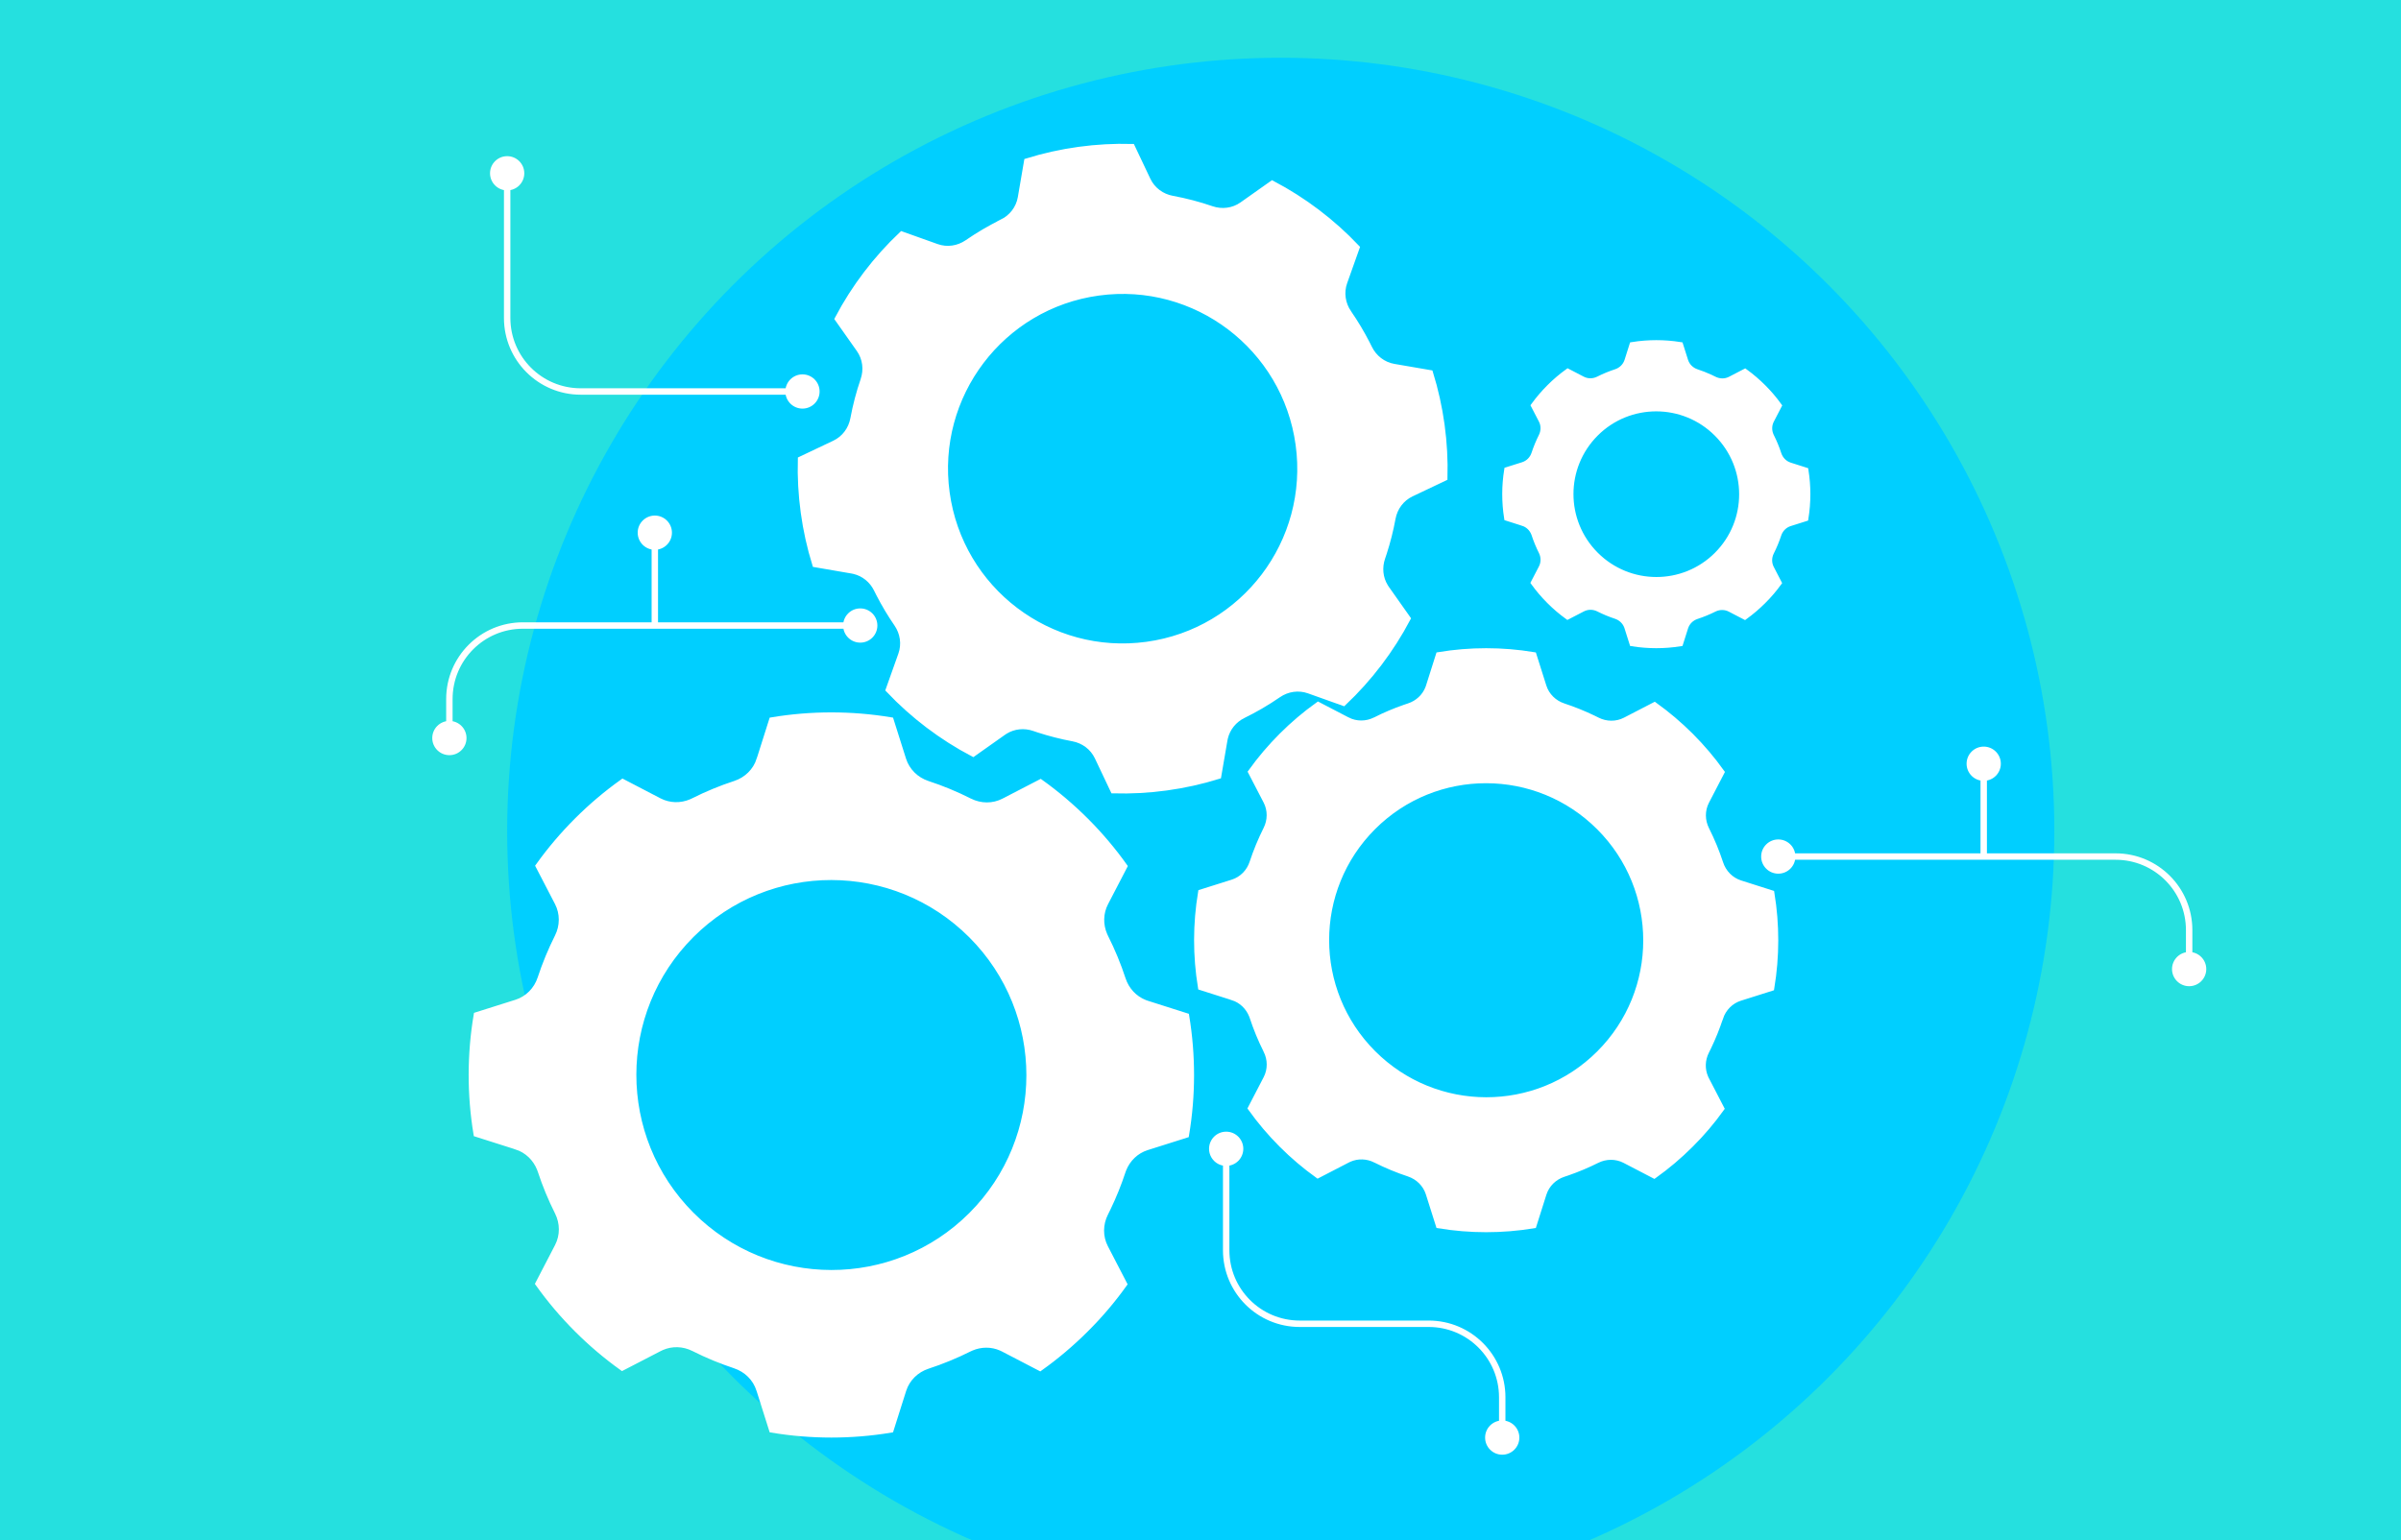
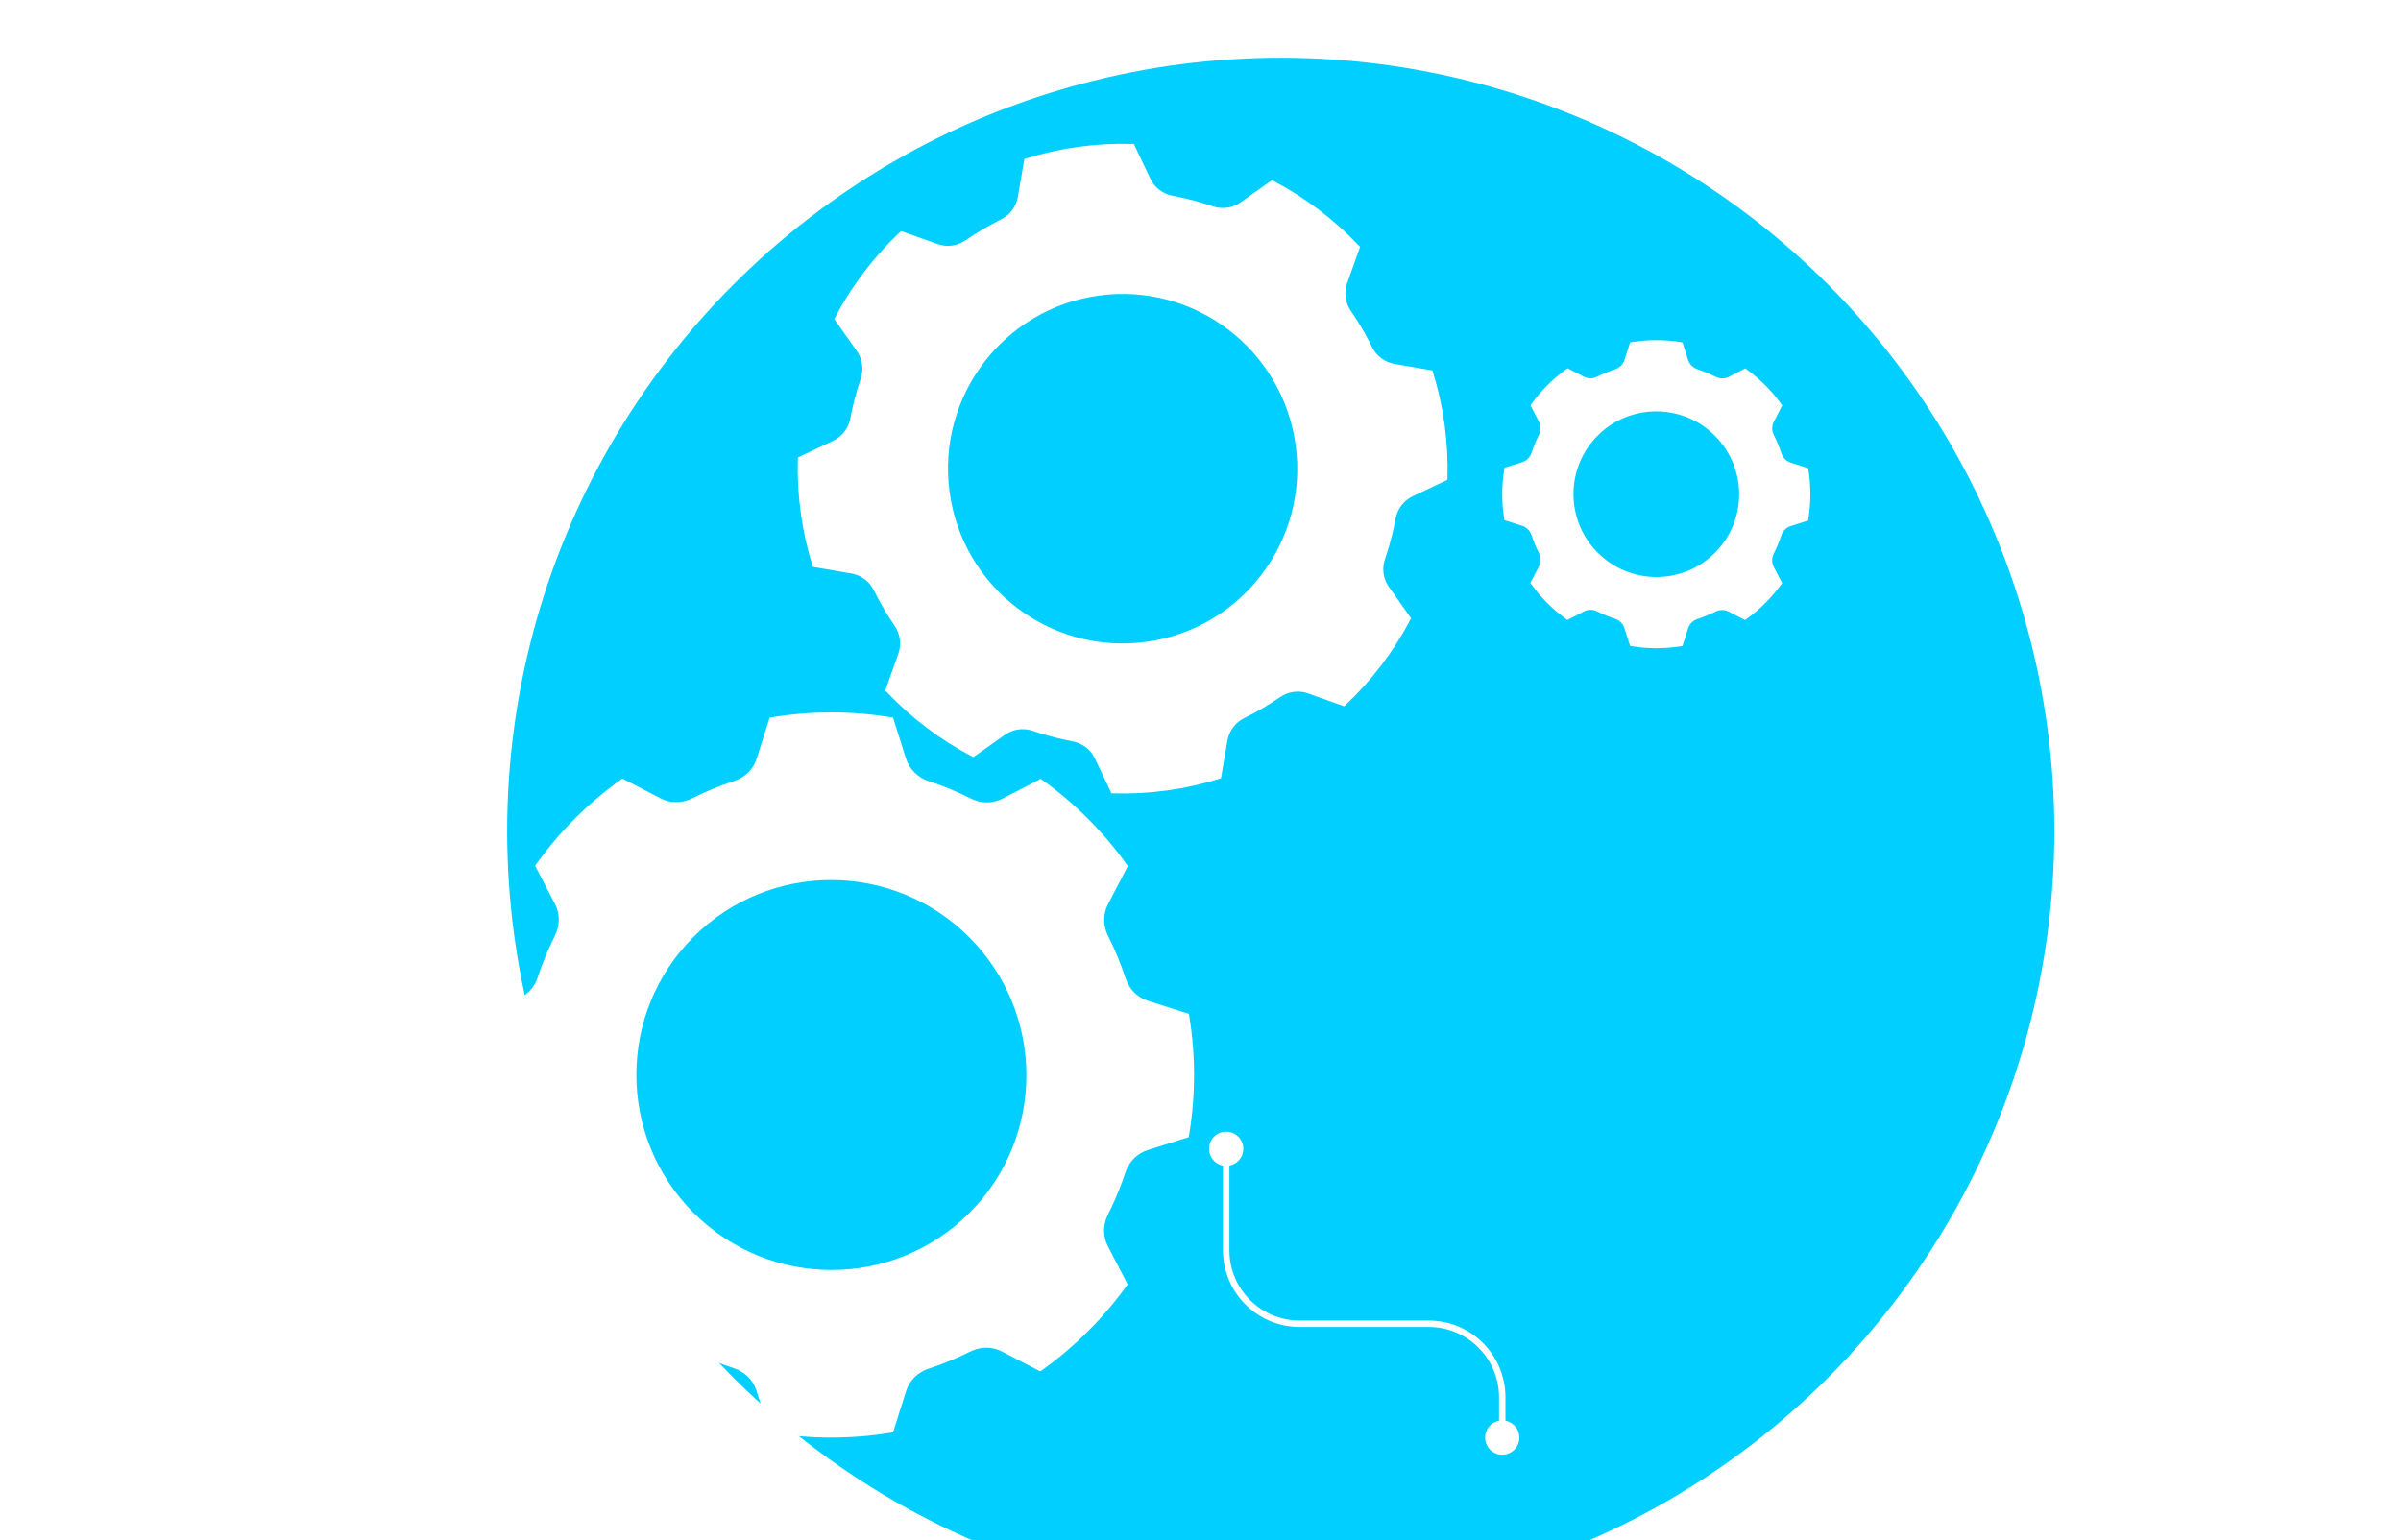
<svg xmlns="http://www.w3.org/2000/svg" width="374" height="240" viewBox="0 0 374 240" fill="none">
  <g clip-path="url(#clip0_944_6604)">
-     <rect width="374" height="240" fill="#25E0DF" />
    <g filter="url(#filter0_f_944_6604)">
      <circle cx="199.5" cy="129.5" r="120.5" fill="#00CFFF" />
    </g>
-     <path d="M224.146 102.103C229.014 101.302 233.987 101.302 238.854 102.103L240.39 106.958C240.864 108.455 242.042 109.598 243.518 110.084H243.519C245.09 110.601 246.633 111.222 248.14 111.947L248.783 112.264C250.169 112.964 251.806 112.987 253.193 112.269L257.724 109.925C259.691 111.34 261.572 112.931 263.341 114.702C265.109 116.472 266.698 118.355 268.108 120.324L265.757 124.851C265.037 126.239 265.06 127.877 265.758 129.262C266.619 130.974 267.345 132.736 267.934 134.532C268.418 136.009 269.56 137.188 271.056 137.665L275.905 139.208C276.701 144.077 276.695 149.048 275.887 153.915L271.035 155.449C269.542 155.919 268.402 157.094 267.915 158.567H267.914C267.399 160.129 266.782 161.664 266.061 163.161L265.745 163.8C265.089 165.099 265.026 166.62 265.615 167.952L265.741 168.215L268.079 172.727C266.665 174.698 265.073 176.58 263.3 178.338L263.298 178.34C261.526 180.111 259.64 181.699 257.668 183.112L253.133 180.753C251.748 180.034 250.112 180.052 248.729 180.746C247.251 181.485 245.737 182.123 244.195 182.66L243.532 182.883C242.057 183.366 240.878 184.505 240.403 186.001L238.852 190.897C233.985 191.698 229.013 191.698 224.146 190.897L222.584 185.959V185.958C222.11 184.467 220.934 183.324 219.463 182.835H219.462C217.701 182.253 215.974 181.537 214.297 180.692H214.296C212.999 180.036 211.481 179.975 210.152 180.561L209.889 180.687L205.276 183.073C203.31 181.659 201.428 180.068 199.66 178.297C197.892 176.527 196.303 174.644 194.893 172.675L197.284 168.066C198.004 166.678 197.981 165.043 197.285 163.658V163.657C196.442 161.98 195.731 160.251 195.15 158.49V158.489L195.051 158.216C194.518 156.872 193.43 155.81 192.029 155.364V155.363L187.094 153.793C186.298 148.925 186.305 143.954 187.113 139.087L192.011 137.542C193.507 137.07 194.648 135.894 195.133 134.418C195.716 132.649 196.431 130.912 197.278 129.225C197.972 127.844 197.995 126.208 197.275 124.821L194.921 120.282C196.337 118.312 197.931 116.429 199.703 114.659C201.475 112.889 203.359 111.299 205.331 109.886L209.839 112.232H209.84C211.229 112.954 212.867 112.933 214.253 112.235L214.252 112.234C215.739 111.486 217.265 110.841 218.818 110.3L219.486 110.075C220.868 109.62 221.987 108.588 222.512 107.232L222.609 106.957L224.146 102.103ZM249.154 128.873C239.406 119.111 223.6 119.091 213.851 128.83C204.101 138.568 204.1 154.377 213.849 164.138C223.597 173.899 239.403 173.92 249.152 164.181C258.902 154.442 258.903 138.634 249.154 128.873Z" fill="white" stroke="white" />
    <path d="M254.302 53.792C256.751 53.405 259.249 53.405 261.697 53.792L262.464 56.214C262.738 57.079 263.418 57.737 264.265 58.016H264.266C264.968 58.247 265.659 58.518 266.337 58.829L267.01 59.153C267.805 59.555 268.75 59.57 269.552 59.155L271.812 57.984C272.796 58.701 273.739 59.504 274.628 60.394C275.516 61.283 276.317 62.227 277.032 63.212L275.86 65.472C275.47 66.225 275.459 67.102 275.789 67.864L275.859 68.014C276.308 68.907 276.687 69.825 276.993 70.761C277.271 71.609 277.928 72.29 278.793 72.565L281.212 73.335C281.597 75.784 281.593 78.281 281.202 80.73L278.782 81.495C277.973 81.75 277.346 82.362 277.04 83.134L276.983 83.291C276.677 84.222 276.3 85.134 275.853 86.019C275.451 86.814 275.434 87.758 275.852 88.563L277.018 90.814C276.3 91.8 275.497 92.743 274.606 93.626L274.605 93.627C273.715 94.517 272.77 95.318 271.783 96.035L269.52 94.858C268.769 94.468 267.893 94.454 267.132 94.783L266.981 94.853C266.102 95.293 265.197 95.663 264.273 95.966C263.426 96.243 262.745 96.9 262.471 97.765L261.696 100.208C259.248 100.595 256.75 100.595 254.302 100.208L253.522 97.743V97.742L253.466 97.582C253.162 96.799 252.517 96.205 251.726 95.942H251.725C250.807 95.638 249.906 95.265 249.032 94.825H249.033C248.238 94.422 247.295 94.408 246.492 94.823L244.188 96.015C243.203 95.298 242.261 94.495 241.373 93.606C240.484 92.716 239.682 91.772 238.967 90.787L240.162 88.485C240.578 87.682 240.563 86.739 240.164 85.944C239.725 85.07 239.354 84.169 239.051 83.251V83.249L238.994 83.093C238.688 82.322 238.062 81.709 237.252 81.451V81.45L234.787 80.666C234.402 78.218 234.406 75.72 234.797 73.272L237.241 72.501C238.106 72.228 238.764 71.549 239.042 70.702C239.346 69.779 239.719 68.874 240.16 67.995C240.559 67.201 240.573 66.259 240.157 65.457L238.982 63.191C239.7 62.205 240.504 61.262 241.395 60.373C242.285 59.483 243.23 58.681 244.217 57.964L246.466 59.134C247.269 59.552 248.213 59.538 249.009 59.137C249.895 58.692 250.807 58.316 251.736 58.011H251.737C252.584 57.733 253.261 57.076 253.535 56.213L254.302 53.792ZM267.479 67.536C262.246 62.295 253.758 62.283 248.523 67.512C243.289 72.741 243.289 81.229 248.522 86.47C253.756 91.711 262.242 91.723 267.478 86.494C272.712 81.264 272.713 72.777 267.479 67.536Z" fill="white" stroke="white" />
    <path d="M120.276 112.262C126.382 111.249 132.621 111.249 138.725 112.262L140.654 118.362C141.231 120.181 142.664 121.573 144.461 122.166H144.462C146.697 122.9 148.887 123.805 151.016 124.878V124.879C152.703 125.732 154.696 125.759 156.383 124.886L162.074 121.941C164.544 123.712 166.905 125.707 169.124 127.928C171.342 130.149 173.334 132.513 175.1 134.985L172.146 140.673C171.326 142.255 171.299 144.106 171.999 145.721L172.148 146.041C173.22 148.172 174.124 150.365 174.856 152.601C175.41 154.288 176.665 155.654 178.318 156.295L178.654 156.414L184.748 158.353C185.754 164.459 185.747 170.697 184.725 176.8L178.629 178.727C176.928 179.263 175.601 180.552 174.953 182.19L174.833 182.522C174.192 184.466 173.423 186.377 172.524 188.241L172.132 189.037C171.279 190.724 171.249 192.717 172.127 194.41L175.064 200.078C173.294 202.552 171.297 204.915 169.072 207.122L169.071 207.123C166.848 209.344 164.482 211.336 162.005 213.105L156.307 210.141L155.987 209.988C154.482 209.32 152.773 209.335 151.267 209.985L150.947 210.133C148.846 211.185 146.684 212.07 144.479 212.793C142.682 213.381 141.247 214.768 140.671 216.588L138.722 222.738C132.619 223.751 126.379 223.751 120.276 222.738L118.313 216.536L118.312 216.535C117.736 214.721 116.306 213.329 114.515 212.734H114.514C112.321 212.008 110.171 211.118 108.083 210.066C106.503 209.267 104.656 209.193 103.04 209.906L102.72 210.059L96.926 213.057C94.456 211.286 92.096 209.291 89.878 207.07C87.659 204.849 85.666 202.486 83.9 200.013L86.905 194.224C87.781 192.537 87.754 190.546 86.906 188.859C85.857 186.771 84.971 184.619 84.248 182.425V182.424L84.127 182.093C83.478 180.456 82.153 179.165 80.45 178.622V178.621L74.25 176.65C73.244 170.544 73.253 164.306 74.275 158.203L80.427 156.262C82.246 155.688 83.636 154.257 84.227 152.459C84.952 150.257 85.842 148.095 86.897 145.995C87.742 144.312 87.769 142.322 86.894 140.634H86.893L83.936 134.932C85.709 132.46 87.707 130.097 89.931 127.875C92.154 125.654 94.519 123.661 96.995 121.893L102.658 124.84C104.242 125.663 106.092 125.693 107.708 124.993L108.028 124.843C110.145 123.779 112.323 122.882 114.544 122.154H114.545C116.34 121.563 117.767 120.174 118.344 118.36H118.345L120.276 112.262ZM151.337 145.697C139.279 133.623 119.728 133.597 107.669 145.643C95.61 157.689 95.608 177.243 107.666 189.317C119.724 201.391 139.275 201.416 151.334 189.37C163.393 177.324 163.395 157.771 151.337 145.697Z" fill="white" stroke="white" />
    <path d="M168.062 23.378C170.838 22.997 173.59 22.854 176.302 22.927L178.738 28.067C179.475 29.625 180.927 30.696 182.608 31.004C184.693 31.388 186.731 31.926 188.71 32.606C190.325 33.162 192.117 32.942 193.523 31.947L198.175 28.658C203.056 31.227 207.489 34.585 211.282 38.588L209.372 43.957C208.792 45.585 209.066 47.373 210.038 48.781L210.038 48.782C211.086 50.297 212.039 51.887 212.889 53.544L213.247 54.258C213.997 55.791 215.417 56.901 217.112 57.194L222.738 58.162C223.539 60.75 224.142 63.44 224.523 66.212C224.903 68.984 225.047 71.736 224.973 74.443L219.818 76.892C218.262 77.632 217.194 79.083 216.886 80.764C216.548 82.6 216.092 84.401 215.524 86.155L215.273 86.905C214.751 88.422 214.91 90.093 215.753 91.459L215.931 91.727L219.216 96.381C216.64 101.259 213.276 105.687 209.267 109.476L203.903 107.563C202.28 106.984 200.496 107.255 199.09 108.225C197.365 109.414 195.548 110.48 193.643 111.412C192.203 112.115 191.139 113.409 190.77 114.968L190.706 115.283L189.744 120.888C187.153 121.692 184.462 122.295 181.692 122.673C178.915 123.054 176.162 123.197 173.45 123.123L170.999 117.952C170.262 116.396 168.815 115.327 167.138 115.016L167.139 115.016C165.33 114.678 163.556 114.226 161.826 113.666L161.088 113.419C159.573 112.896 157.901 113.055 156.537 113.899L156.269 114.077L151.578 117.393C146.696 114.824 142.263 111.465 138.47 107.462L140.411 102.003L140.412 102.003C140.988 100.379 140.717 98.596 139.749 97.188L139.748 97.187C138.723 95.698 137.789 94.137 136.955 92.512L136.603 91.811C135.9 90.371 134.608 89.308 133.053 88.94L132.738 88.875L127.011 87.888C126.21 85.301 125.608 82.611 125.228 79.839C124.847 77.067 124.702 74.315 124.776 71.607L130.026 69.115C131.58 68.375 132.647 66.923 132.955 65.245C133.337 63.189 133.867 61.176 134.537 59.222L134.538 59.221C135.09 57.604 134.872 55.813 133.877 54.404L133.876 54.404L130.535 49.669C133.109 44.792 136.475 40.364 140.484 36.575L145.895 38.505C147.521 39.086 149.304 38.811 150.712 37.839C152.422 36.659 154.223 35.6 156.11 34.671L156.109 34.67C157.64 33.919 158.746 32.5 159.037 30.805L160.003 25.165C162.595 24.363 165.285 23.759 168.062 23.378ZM171.101 45.558C155.944 47.638 145.348 61.626 147.43 76.796C149.513 91.967 163.486 102.582 178.643 100.501C193.8 98.421 204.397 84.433 202.314 69.263C200.232 54.092 186.258 43.477 171.101 45.558Z" fill="white" stroke="white" />
-     <path d="M122.333 61.001C122.333 62.473 123.527 63.667 125 63.667C126.473 63.667 127.667 62.473 127.667 61.001C127.667 59.528 126.473 58.334 125 58.334C123.527 58.334 122.333 59.528 122.333 61.001ZM76.333 27C76.333 28.473 77.527 29.667 79 29.667C80.473 29.667 81.667 28.473 81.667 27C81.667 25.528 80.473 24.334 79 24.334C77.527 24.334 76.333 25.528 76.333 27ZM125 60.501H90.453V61.501H125V60.501ZM79.5 49.548V27H78.5V49.548H79.5ZM90.453 60.501C84.404 60.501 79.5 55.597 79.5 49.548H78.5C78.5 56.149 83.851 61.501 90.453 61.501V60.501Z" fill="white" />
-     <path d="M131.333 97.466C131.333 98.939 132.527 100.133 134 100.133C135.473 100.133 136.667 98.939 136.667 97.466C136.667 95.993 135.473 94.8 134 94.8C132.527 94.8 131.333 95.993 131.333 97.466ZM67.333 115C67.333 116.473 68.527 117.667 70 117.667C71.473 117.667 72.667 116.473 72.667 115C72.667 113.528 71.473 112.334 70 112.334C68.527 112.334 67.333 113.528 67.333 115ZM99.333 83.001C99.333 84.473 100.527 85.667 102 85.667C103.473 85.667 104.667 84.473 104.667 83.001C104.667 81.528 103.473 80.334 102 80.334C100.527 80.334 99.333 81.528 99.333 83.001ZM69.5 108.919V115H70.5V108.919H69.5ZM134 96.966H102V97.966H134V96.966ZM102 96.966H81.453V97.966H102V96.966ZM102.5 97.466V83.001H101.5V97.466H102.5ZM70.5 108.919C70.5 102.87 75.404 97.966 81.453 97.966V96.966C74.851 96.966 69.5 102.318 69.5 108.919H70.5Z" fill="white" />
-     <path d="M279.667 133.466C279.667 134.939 278.473 136.133 277 136.133C275.527 136.133 274.333 134.939 274.333 133.466C274.333 131.993 275.527 130.8 277 130.8C278.473 130.8 279.667 131.993 279.667 133.466ZM343.667 151C343.667 152.473 342.473 153.667 341 153.667C339.527 153.667 338.333 152.473 338.333 151C338.333 149.528 339.527 148.334 341 148.334C342.473 148.334 343.667 149.528 343.667 151ZM311.667 119C311.667 120.473 310.473 121.667 309 121.667C307.527 121.667 306.333 120.473 306.333 119C306.333 117.528 307.527 116.334 309 116.334C310.473 116.334 311.667 117.528 311.667 119ZM341.5 144.919V151H340.5V144.919H341.5ZM277 132.966H309V133.966H277V132.966ZM309 132.966H329.548V133.966H309V132.966ZM308.5 133.466V119H309.5V133.466H308.5ZM340.5 144.919C340.5 138.87 335.596 133.966 329.548 133.966V132.966C336.149 132.966 341.5 138.318 341.5 144.919H340.5Z" fill="white" />
    <path d="M188.333 179C188.333 180.473 189.527 181.667 191 181.667C192.473 181.667 193.667 180.473 193.667 179C193.667 177.528 192.473 176.334 191 176.334C189.527 176.334 188.333 177.528 188.333 179ZM231.333 224C231.333 225.473 232.527 226.667 234 226.667C235.473 226.667 236.667 225.473 236.667 224C236.667 222.528 235.473 221.334 234 221.334C232.527 221.334 231.333 222.528 231.333 224ZM222.548 205.766H202.452V206.766H222.548V205.766ZM191.5 194.814V179H190.5V194.814H191.5ZM233.5 217.719V224H234.5V217.719H233.5ZM202.452 205.766C196.404 205.766 191.5 200.863 191.5 194.814H190.5C190.5 201.415 195.851 206.766 202.452 206.766V205.766ZM222.548 206.766C228.596 206.766 233.5 211.67 233.5 217.719H234.5C234.5 211.118 229.149 205.766 222.548 205.766V206.766Z" fill="white" />
  </g>
  <defs>
    <filter id="filter0_f_944_6604" x="-81" y="-151" width="561" height="561" filterUnits="userSpaceOnUse" color-interpolation-filters="sRGB">
      <feFlood flood-opacity="0" result="BackgroundImageFix" />
      <feBlend mode="normal" in="SourceGraphic" in2="BackgroundImageFix" result="shape" />
      <feGaussianBlur stdDeviation="80" result="effect1_foregroundBlur_944_6604" />
    </filter>
    <clipPath id="clip0_944_6604">
      <rect width="374" height="240" fill="white" />
    </clipPath>
  </defs>
</svg>